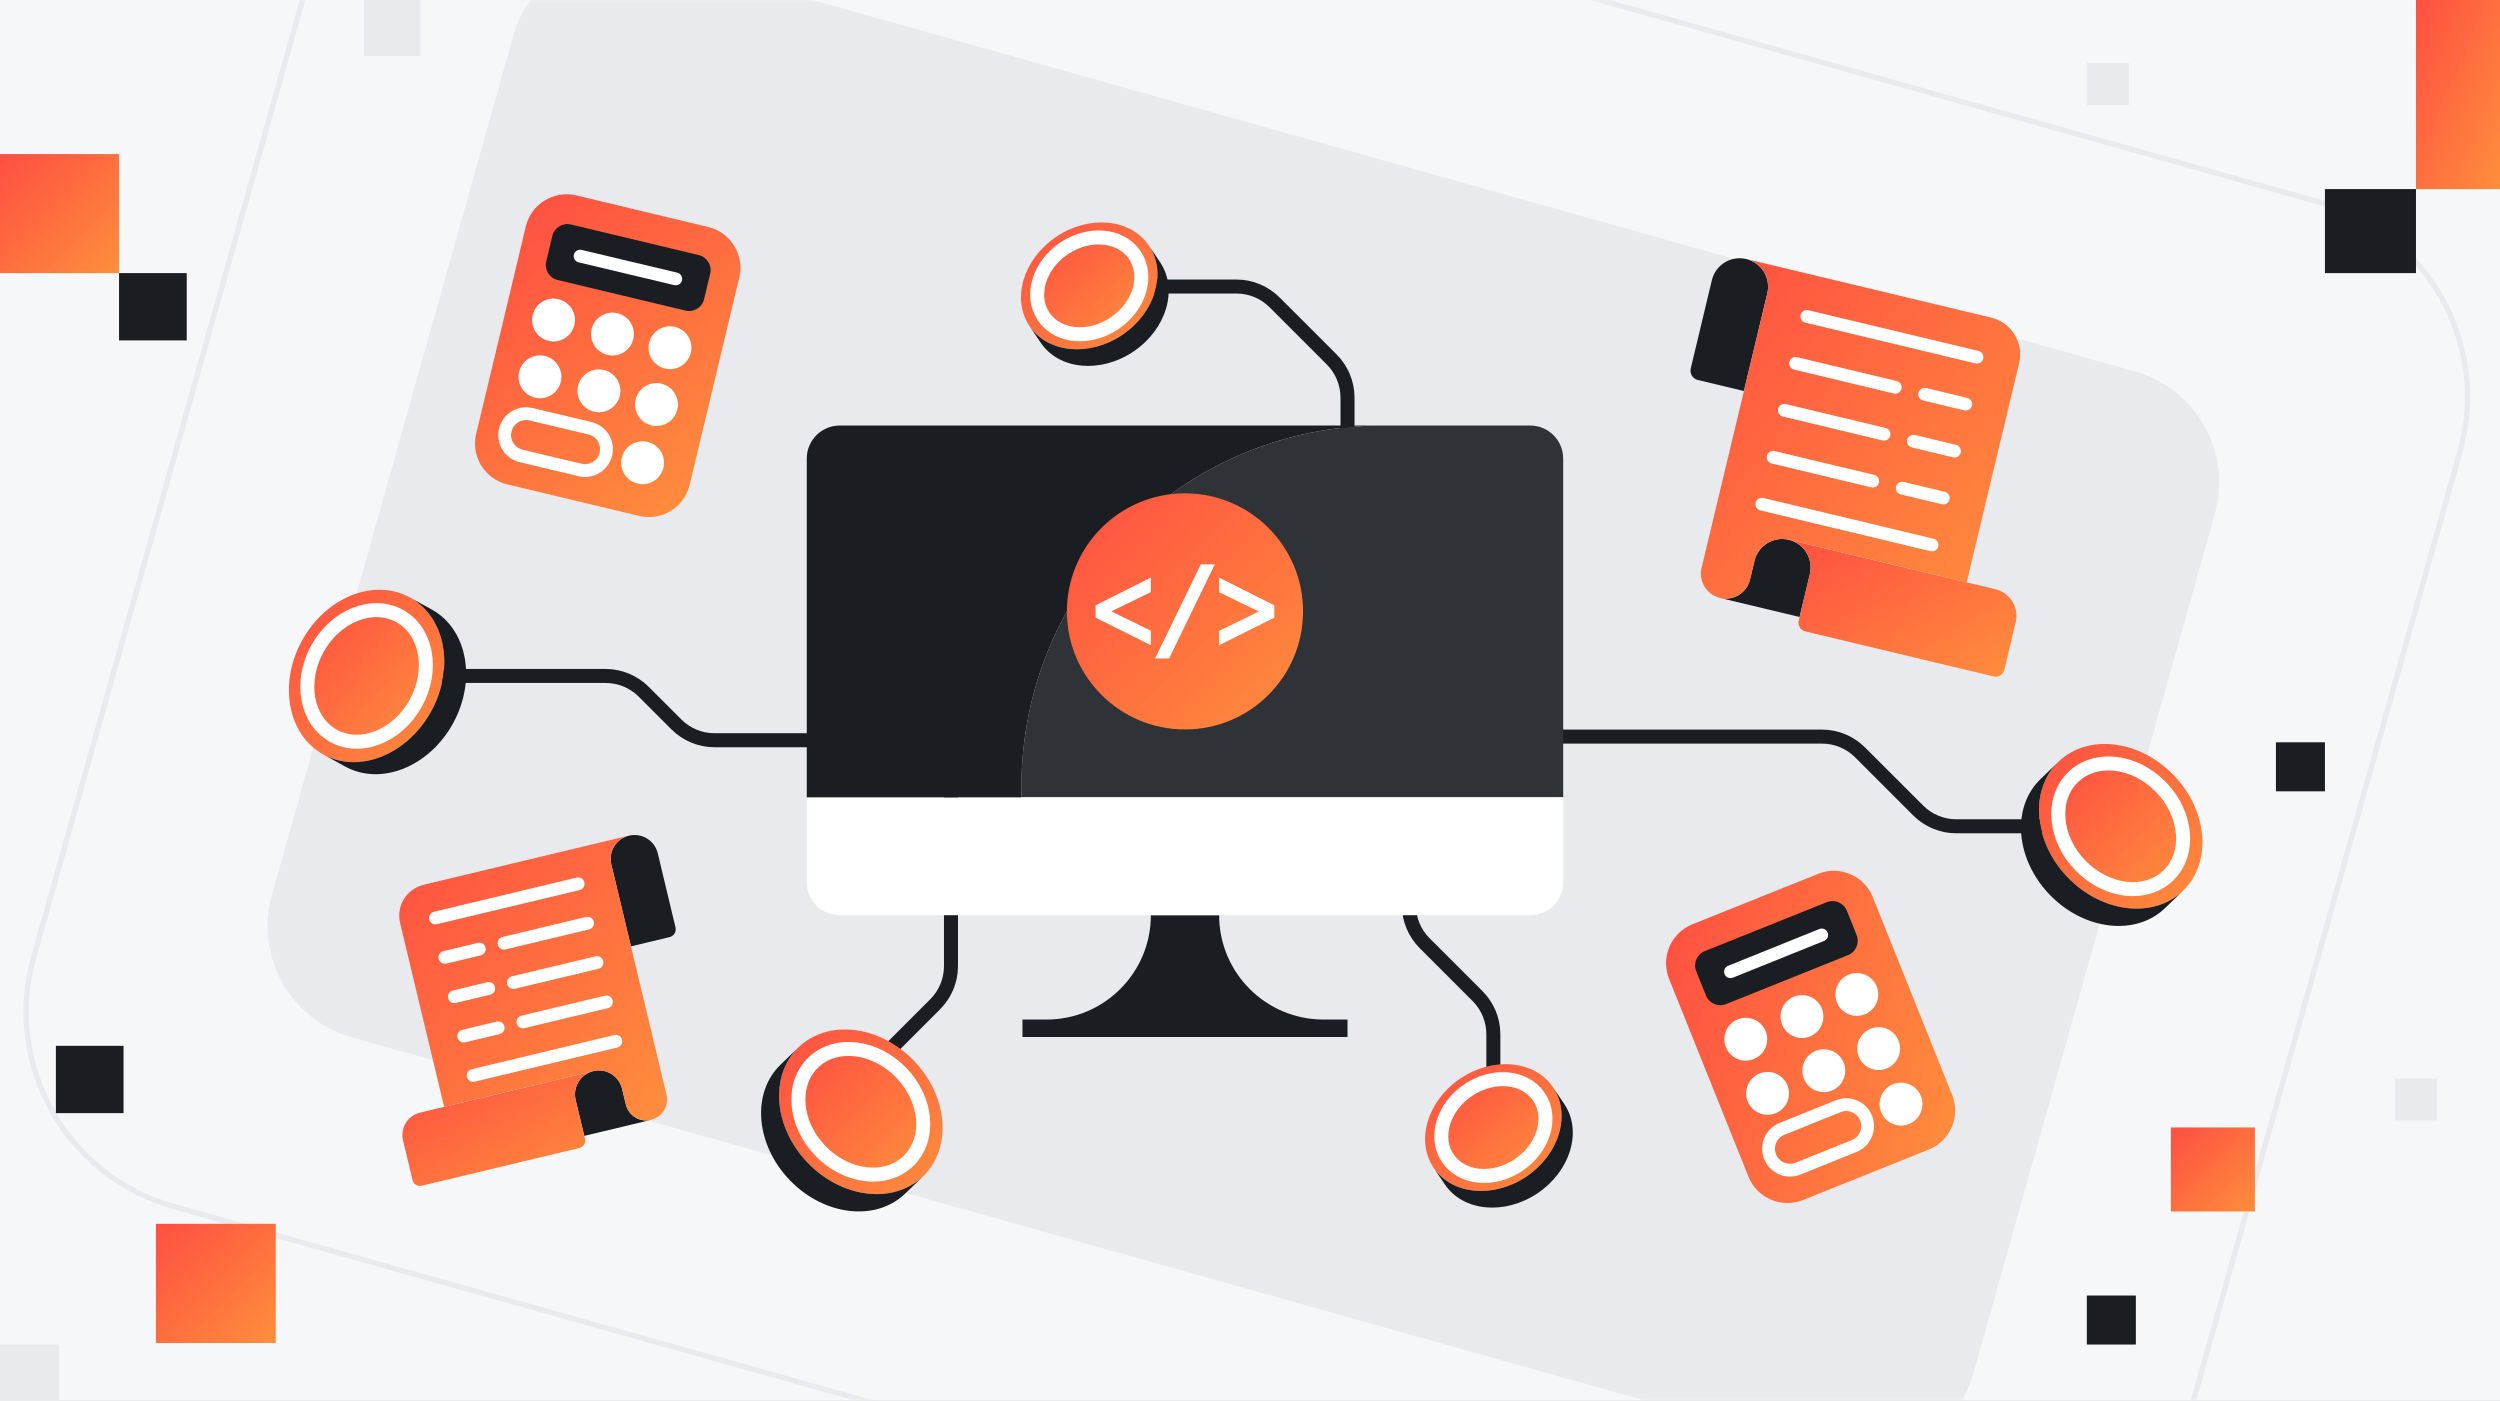
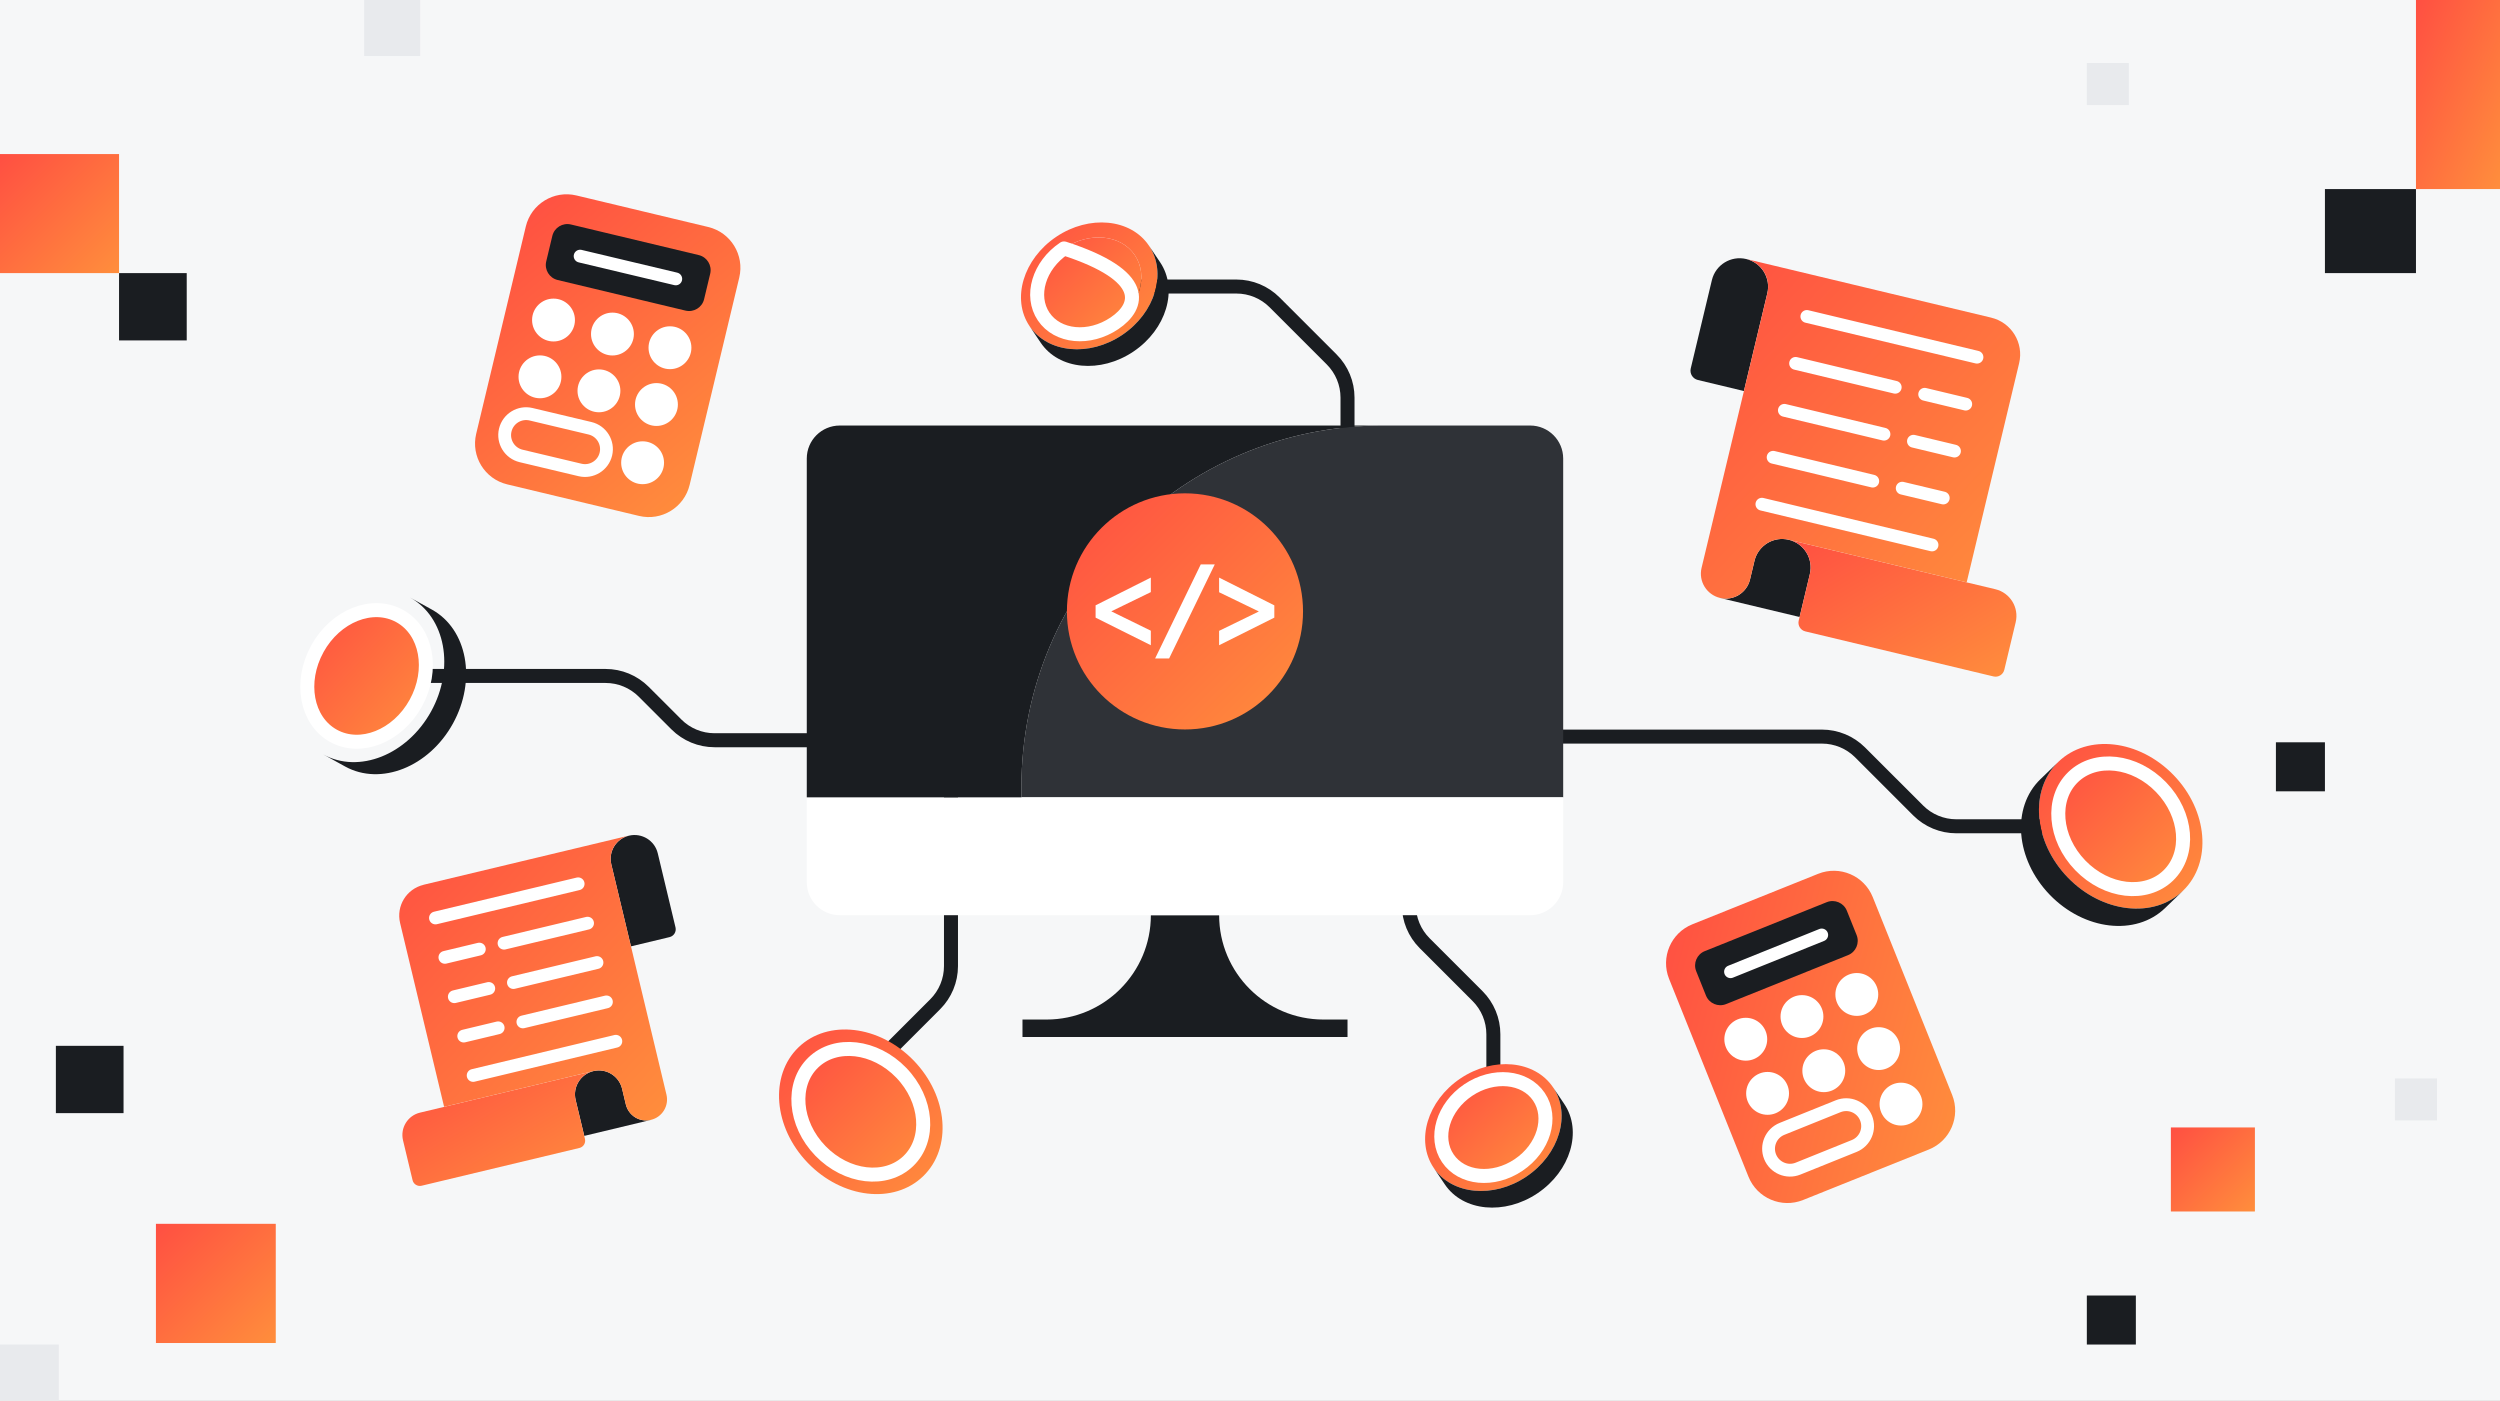
<svg xmlns="http://www.w3.org/2000/svg" width="357" height="200" viewBox="0 0 357 200" fill="none">
  <rect x="0" y="0" width="357" height="200" fill="#808080" stroke="none" />
  <g clip-path="url(#clip0_889_18509)">
    <rect width="357" height="200" fill="#F6F7F8" />
    <g clip-path="url(#clip1_889_18509)">
      <rect width="357" height="200" fill="#F6F7F8" />
      <mask id="mask0_889_18509" style="mask-type:luminance" maskUnits="userSpaceOnUse" x="-79" y="-1" width="514" height="202">
-         <path d="M435 -0.184H-79V200.234H435V-0.184Z" fill="white" />
-       </mask>
+         </mask>
      <g mask="url(#mask0_889_18509)">
        <path d="M440.303 -5.936H-84V205.99H440.303V-5.936Z" fill="#F6F7F8" />
-         <path d="M304.894 53.056L93.59 -6.3C84.842 -8.757 75.758 -3.657 73.301 5.091L38.822 127.834C36.365 136.582 41.464 145.666 50.212 148.123L261.517 207.478C270.265 209.935 279.348 204.836 281.806 196.088L316.284 73.344C318.741 64.596 313.642 55.513 304.894 53.056Z" fill="#E8EAED" />
        <path d="M331.298 28.888L84.545 -40.425C69.194 -44.737 53.255 -35.788 48.943 -20.438L4.807 136.684C0.495 152.034 9.444 167.974 24.794 172.286L271.548 241.599C286.899 245.911 302.838 236.962 307.15 221.612L351.286 64.49C355.598 49.14 346.649 33.2 331.298 28.888Z" stroke="#E8EAED" stroke-width="0.765" stroke-miterlimit="10" />
      </g>
    </g>
    <g clip-path="url(#clip2_889_18509)">
      <path d="M17.642 149.344H7.979V158.956H17.642V149.344Z" fill="#1A1D21" />
      <path d="M26.664 39H17V48.612H26.664V39Z" fill="#1A1D21" />
      <path d="M39.379 174.761H22.266V191.782H39.379V174.761Z" fill="url(#paint0_linear_889_18509)" />
      <path d="M17 22H0V39H17V22Z" fill="url(#paint1_linear_889_18509)" />
      <path d="M8.403 192H0V200.358H8.403V192Z" fill="#E8EAED" />
      <path d="M60 0H52V8H60V0Z" fill="#E8EAED" />
      <path d="M345 27H332V39H345V27Z" fill="#1A1D21" />
      <path d="M357 0H345V27H357V0Z" fill="url(#paint2_linear_889_18509)" />
      <path d="M332 106H325V113H332V106Z" fill="#1A1D21" />
      <path d="M305 185H298V192H305V185Z" fill="#1A1D21" />
      <path d="M322 161H310V173H322V161Z" fill="url(#paint3_linear_889_18509)" />
      <path d="M348 154H342V160H348V154Z" fill="#E8EAED" />
      <path d="M304 9H298V15H304V9Z" fill="#E8EAED" />
    </g>
    <path d="M101.133 32.415L82.308 27.91C79.09 27.14 75.856 29.124 75.086 32.343L68 61.946C67.23 65.165 69.215 68.399 72.433 69.169L91.258 73.674C94.476 74.445 97.71 72.46 98.48 69.241L105.566 39.638C106.336 36.419 104.351 33.186 101.133 32.415Z" fill="url(#paint4_linear_889_18509)" />
    <path d="M99.786 36.427L81.529 32.057C80.345 31.774 79.155 32.504 78.872 33.688L78.001 37.328C77.717 38.512 78.447 39.701 79.631 39.985L97.888 44.354C99.073 44.638 100.262 43.908 100.546 42.724L101.417 39.084C101.7 37.9 100.97 36.71 99.786 36.427Z" fill="#1A1D21" />
    <path d="M84.252 61.156L75.835 59.154C74.191 58.762 72.54 59.778 72.149 61.423C71.758 63.067 72.774 64.718 74.418 65.109L82.835 67.111C84.48 67.502 86.13 66.486 86.521 64.841C86.912 63.197 85.896 61.547 84.252 61.156Z" stroke="white" stroke-width="1.83" stroke-linecap="round" stroke-linejoin="round" />
    <path d="M91.764 69.141C93.454 69.141 94.824 67.77 94.824 66.08C94.824 64.39 93.454 63.02 91.764 63.02C90.073 63.02 88.703 64.39 88.703 66.08C88.703 67.77 90.073 69.141 91.764 69.141Z" fill="white" />
    <path d="M93.74 60.826C95.431 60.826 96.801 59.456 96.801 57.766C96.801 56.075 95.431 54.705 93.74 54.705C92.05 54.705 90.68 56.075 90.68 57.766C90.68 59.456 92.05 60.826 93.74 60.826Z" fill="white" />
    <path d="M95.672 52.716C97.362 52.716 98.733 51.346 98.733 49.656C98.733 47.965 97.362 46.595 95.672 46.595C93.982 46.595 92.611 47.965 92.611 49.656C92.611 51.346 93.982 52.716 95.672 52.716Z" fill="white" />
    <path d="M85.529 58.872C87.22 58.872 88.59 57.501 88.59 55.811C88.59 54.121 87.22 52.751 85.529 52.751C83.839 52.751 82.469 54.121 82.469 55.811C82.469 57.501 83.839 58.872 85.529 58.872Z" fill="white" />
    <path d="M87.457 50.762C89.147 50.762 90.518 49.392 90.518 47.701C90.518 46.011 89.147 44.641 87.457 44.641C85.767 44.641 84.397 46.011 84.397 47.701C84.397 49.392 85.767 50.762 87.457 50.762Z" fill="white" />
    <path d="M77.108 56.872C78.798 56.872 80.168 55.501 80.168 53.811C80.168 52.121 78.798 50.751 77.108 50.751C75.417 50.751 74.047 52.121 74.047 53.811C74.047 55.501 75.417 56.872 77.108 56.872Z" fill="white" />
    <path d="M79.041 48.762C80.731 48.762 82.102 47.392 82.102 45.701C82.102 44.011 80.731 42.641 79.041 42.641C77.351 42.641 75.981 44.011 75.981 45.701C75.981 47.392 77.351 48.762 79.041 48.762Z" fill="white" />
    <path d="M96.499 39.826L82.84 36.576" stroke="white" stroke-width="1.83" stroke-linecap="round" stroke-linejoin="round" />
    <path d="M259.636 124.779L241.672 131.989C238.601 133.222 237.111 136.711 238.344 139.783L249.682 168.032C250.915 171.103 254.404 172.593 257.476 171.361L275.439 164.15C278.51 162.918 280 159.428 278.768 156.357L267.429 128.108C266.196 125.037 262.707 123.547 259.636 124.779Z" fill="url(#paint5_linear_889_18509)" />
    <path d="M260.864 128.829L243.442 135.821C242.312 136.275 241.764 137.559 242.218 138.688L243.612 142.162C244.065 143.291 245.349 143.84 246.479 143.386L263.901 136.393C265.03 135.94 265.579 134.656 265.125 133.526L263.731 130.053C263.278 128.923 261.994 128.375 260.864 128.829Z" fill="#1A1D21" />
    <path d="M262.491 157.969L254.467 161.204C252.9 161.836 252.141 163.619 252.773 165.187C253.406 166.755 255.189 167.513 256.757 166.881L264.78 163.646C266.348 163.014 267.106 161.23 266.474 159.663C265.842 158.095 264.059 157.337 262.491 157.969Z" stroke="white" stroke-width="1.83" stroke-linecap="round" stroke-linejoin="round" />
    <path d="M271.463 160.728C273.153 160.728 274.524 159.358 274.524 157.668C274.524 155.977 273.153 154.607 271.463 154.607C269.773 154.607 268.402 155.977 268.402 157.668C268.402 159.358 269.773 160.728 271.463 160.728Z" fill="white" />
    <path d="M268.268 152.8C269.958 152.8 271.328 151.43 271.328 149.739C271.328 148.049 269.958 146.679 268.268 146.679C266.577 146.679 265.207 148.049 265.207 149.739C265.207 151.43 266.577 152.8 268.268 152.8Z" fill="white" />
    <path d="M265.152 145.069C266.843 145.069 268.213 143.699 268.213 142.008C268.213 140.318 266.843 138.948 265.152 138.948C263.462 138.948 262.092 140.318 262.092 142.008C262.092 143.699 263.462 145.069 265.152 145.069Z" fill="white" />
    <path d="M260.438 155.959C262.128 155.959 263.498 154.589 263.498 152.898C263.498 151.208 262.128 149.838 260.438 149.838C258.747 149.838 257.377 151.208 257.377 152.898C257.377 154.589 258.747 155.959 260.438 155.959Z" fill="white" />
    <path d="M257.32 148.224C259.011 148.224 260.381 146.854 260.381 145.164C260.381 143.473 259.011 142.103 257.32 142.103C255.63 142.103 254.26 143.473 254.26 145.164C254.26 146.854 255.63 148.224 257.32 148.224Z" fill="white" />
    <path d="M252.41 159.194C254.101 159.194 255.471 157.824 255.471 156.133C255.471 154.443 254.101 153.073 252.41 153.073C250.72 153.073 249.35 154.443 249.35 156.133C249.35 157.824 250.72 159.194 252.41 159.194Z" fill="white" />
    <path d="M249.297 151.463C250.987 151.463 252.358 150.092 252.358 148.402C252.358 146.712 250.987 145.341 249.297 145.341C247.607 145.341 246.236 146.712 246.236 148.402C246.236 150.092 247.607 151.463 249.297 151.463Z" fill="white" />
    <path d="M260.142 133.512L247.119 138.762" stroke="white" stroke-width="1.83" stroke-linecap="round" stroke-linejoin="round" />
    <path d="M244.46 39.989L241.438 52.614C241.263 53.349 241.718 54.084 242.453 54.262L249.028 55.838L252.369 41.887C252.892 39.705 251.547 37.512 249.362 36.989C248.267 36.728 247.18 36.932 246.286 37.478C245.4 38.023 244.722 38.902 244.46 39.993V39.989Z" fill="#1A1D21" />
    <path d="M245.611 85.387L256.979 88.107L258.445 81.982C258.706 80.891 258.498 79.792 257.956 78.906C257.411 78.023 256.532 77.342 255.437 77.08C255.164 77.016 254.892 76.978 254.611 76.97C252.729 76.91 250.998 78.179 250.539 80.092L249.903 82.754C249.676 83.709 249.077 84.482 248.305 84.959C247.528 85.436 246.57 85.614 245.615 85.387H245.611Z" fill="#1A1D21" />
    <path d="M280.839 83.163L255.438 77.08C256.532 77.341 257.411 78.023 257.956 78.906C258.498 79.792 258.706 80.891 258.445 81.982L256.979 88.107L256.854 88.622C256.691 89.307 257.112 89.997 257.801 90.163L284.672 96.595C285.358 96.758 286.047 96.338 286.214 95.648L287.839 88.86C288.343 86.758 287.044 84.644 284.945 84.144L280.843 83.163H280.839Z" fill="url(#paint6_linear_889_18509)" />
    <path d="M284.34 45.36C287.241 46.053 289.025 48.966 288.332 51.864L280.84 83.16L255.438 77.076C255.165 77.012 254.893 76.974 254.612 76.966C252.73 76.906 250.999 78.175 250.54 80.088L249.904 82.751C249.677 83.705 249.078 84.478 248.305 84.955C247.529 85.432 246.571 85.61 245.616 85.383C243.707 84.925 242.525 83.004 242.983 81.095L247.468 62.372L249.033 55.834L252.374 41.883C252.896 39.701 251.552 37.508 249.366 36.985L284.347 45.36H284.34Z" fill="url(#paint7_linear_889_18509)" />
    <path d="M258.018 45.19L282.313 51.004" stroke="white" stroke-width="1.83" stroke-linecap="round" stroke-linejoin="round" />
    <path d="M270.637 55.3L256.41 51.891" stroke="white" stroke-width="1.83" stroke-linecap="round" stroke-linejoin="round" />
    <path d="M280.707 57.709L274.844 56.304" stroke="white" stroke-width="1.83" stroke-linecap="round" stroke-linejoin="round" />
    <path d="M269.032 62.001L254.809 58.595" stroke="white" stroke-width="1.83" stroke-linecap="round" stroke-linejoin="round" />
    <path d="M279.1 64.414L273.24 63.008" stroke="white" stroke-width="1.83" stroke-linecap="round" stroke-linejoin="round" />
    <path d="M267.43 68.705L253.203 65.3" stroke="white" stroke-width="1.83" stroke-linecap="round" stroke-linejoin="round" />
    <path d="M277.498 71.114L271.635 69.713" stroke="white" stroke-width="1.83" stroke-linecap="round" stroke-linejoin="round" />
    <path d="M251.598 72.001L275.893 77.819" stroke="white" stroke-width="1.83" stroke-linecap="round" stroke-linejoin="round" />
    <path d="M93.929 121.849L96.463 132.436C96.61 133.053 96.228 133.671 95.614 133.819L90.099 135.141L87.296 123.44C86.857 121.61 87.985 119.773 89.819 119.334C90.735 119.114 91.648 119.288 92.398 119.743C93.141 120.201 93.713 120.94 93.929 121.853V121.849Z" fill="#1A1D21" />
    <path d="M92.963 159.921L83.433 162.205L82.202 157.069C81.982 156.156 82.156 155.236 82.611 154.489C83.069 153.747 83.808 153.175 84.725 152.955C84.956 152.898 85.179 152.868 85.418 152.861C86.997 152.811 88.448 153.876 88.835 155.478L89.369 157.713C89.562 158.512 90.062 159.164 90.71 159.561C91.361 159.963 92.164 160.111 92.967 159.917L92.963 159.921Z" fill="#1A1D21" />
    <path d="M63.419 158.057L84.722 152.955C83.805 153.175 83.066 153.747 82.608 154.489C82.154 155.232 81.979 156.152 82.199 157.069L83.43 162.205L83.532 162.637C83.669 163.213 83.316 163.792 82.741 163.929L60.207 169.323C59.631 169.459 59.051 169.107 58.915 168.531L57.551 162.838C57.131 161.073 58.218 159.304 59.979 158.883L63.419 158.061V158.057Z" fill="url(#paint8_linear_889_18509)" />
    <path d="M60.482 126.353C58.05 126.936 56.55 129.375 57.134 131.807L63.418 158.053L84.721 152.951C84.952 152.894 85.175 152.864 85.414 152.856C86.993 152.807 88.444 153.872 88.831 155.474L89.365 157.709C89.558 158.508 90.058 159.159 90.706 159.557C91.357 159.959 92.16 160.106 92.963 159.913C94.566 159.531 95.554 157.917 95.171 156.315L91.41 140.61L90.1 135.129L87.296 123.428C86.857 121.599 87.986 119.758 89.819 119.322L60.482 126.345V126.353Z" fill="url(#paint9_linear_889_18509)" />
    <path d="M82.559 126.209L62.184 131.084" stroke="white" stroke-width="1.83" stroke-linecap="round" stroke-linejoin="round" />
    <path d="M71.975 134.686L83.903 131.83" stroke="white" stroke-width="1.83" stroke-linecap="round" stroke-linejoin="round" />
    <path d="M63.531 136.709L68.448 135.531" stroke="white" stroke-width="1.83" stroke-linecap="round" stroke-linejoin="round" />
    <path d="M73.318 140.307L85.25 137.451" stroke="white" stroke-width="1.83" stroke-linecap="round" stroke-linejoin="round" />
    <path d="M64.877 142.33L69.794 141.152" stroke="white" stroke-width="1.83" stroke-linecap="round" stroke-linejoin="round" />
    <path d="M74.668 145.928L86.596 143.072" stroke="white" stroke-width="1.83" stroke-linecap="round" stroke-linejoin="round" />
    <path d="M66.221 147.951L71.137 146.773" stroke="white" stroke-width="1.83" stroke-linecap="round" stroke-linejoin="round" />
    <path d="M87.94 148.694L67.568 153.573" stroke="white" stroke-width="1.83" stroke-linecap="round" stroke-linejoin="round" />
    <path d="M302.687 117.993H279.365C277.319 117.993 275.361 117.182 273.914 115.735L265.622 107.444C264.175 105.997 262.217 105.186 260.171 105.186H200.134C195.876 105.186 192.425 101.735 192.425 97.478V56.784C192.425 54.739 191.615 52.781 190.168 51.334L182.009 43.175C180.562 41.728 178.603 40.917 176.558 40.917H156.346" stroke="#1A1D21" stroke-width="2" stroke-linecap="round" stroke-linejoin="round" />
    <path d="M52.346 96.527H86.475C88.52 96.527 90.478 97.338 91.925 98.784L96.588 103.447C98.035 104.894 99.993 105.705 102.039 105.705H128.092C132.349 105.705 135.8 109.156 135.8 113.413V137.959C135.8 140.004 134.99 141.962 133.543 143.409L122.3 154.652" stroke="#1A1D21" stroke-width="2" stroke-linecap="round" stroke-linejoin="round" />
    <path d="M213.252 160.004V147.694C213.252 145.648 212.441 143.69 210.994 142.243L203.441 134.69C201.994 133.243 201.184 131.285 201.184 129.239V117.02" stroke="#1A1D21" stroke-width="2" stroke-linecap="round" stroke-linejoin="round" />
-     <path d="M46.161 107.732C41.077 104.925 39.729 97.629 43.146 91.444C46.562 85.258 53.452 82.512 58.54 85.319C63.627 88.126 64.971 95.417 61.555 101.607C58.138 107.796 51.244 110.538 46.161 107.732ZM45.32 92.644C42.71 97.372 43.74 102.936 47.623 105.08C51.502 107.224 56.763 105.129 59.373 100.406C61.983 95.682 60.952 90.114 57.07 87.97C53.187 85.826 47.926 87.921 45.316 92.644H45.32Z" fill="url(#paint10_linear_889_18509)" />
    <path d="M47.622 105.08C43.739 102.936 42.709 97.368 45.319 92.645C47.929 87.921 53.19 85.826 57.073 87.97C60.952 90.114 61.982 95.679 59.376 100.406C56.77 105.133 51.505 107.224 47.626 105.08H47.622Z" fill="url(#paint11_linear_889_18509)" />
    <path d="M49.281 109.455L46.16 107.732C51.243 110.539 58.134 107.796 61.554 101.607C64.975 95.417 63.622 88.122 58.539 85.319L61.66 87.042C66.743 89.849 68.092 97.141 64.675 103.33C61.259 109.52 54.368 112.262 49.281 109.455Z" fill="#1A1D21" />
    <path d="M45.319 92.644C47.929 87.917 53.19 85.826 57.073 87.97C60.952 90.114 61.982 95.678 59.376 100.406C56.77 105.133 51.505 107.224 47.626 105.08C43.743 102.936 42.713 97.368 45.323 92.644H45.319Z" stroke="white" stroke-width="2" stroke-linecap="round" stroke-linejoin="round" />
    <path d="M293.937 108.788C298.115 104.754 305.483 105.606 310.395 110.69C315.308 115.773 315.907 123.167 311.729 127.201C307.555 131.235 300.187 130.387 295.27 125.3C290.358 120.216 289.759 112.822 293.937 108.788ZM308.608 112.417C304.858 108.534 299.233 107.887 296.043 110.966C292.854 114.046 293.312 119.69 297.062 123.572C300.812 127.455 306.437 128.103 309.626 125.023C312.816 121.943 312.361 116.3 308.608 112.417Z" fill="url(#paint12_linear_889_18509)" />
    <path d="M296.044 110.966C299.234 107.886 304.858 108.534 308.608 112.417C312.358 116.299 312.817 121.943 309.627 125.023C306.438 128.102 300.817 127.455 297.063 123.572C293.313 119.689 292.855 114.046 296.044 110.966Z" fill="url(#paint13_linear_889_18509)" />
    <path d="M291.377 111.265L293.941 108.788C289.767 112.822 290.365 120.216 295.274 125.299C300.187 130.387 307.555 131.235 311.733 127.201L309.168 129.678C304.99 133.712 297.627 132.864 292.71 127.777C287.797 122.693 287.199 115.299 291.377 111.265Z" fill="#1A1D21" />
    <path d="M308.608 112.417C312.358 116.299 312.817 121.943 309.627 125.023C306.438 128.102 300.817 127.455 297.063 123.572C293.313 119.689 292.855 114.046 296.044 110.966C299.234 107.886 304.858 108.534 308.608 112.417Z" stroke="white" stroke-width="2" stroke-linecap="round" stroke-linejoin="round" />
    <path d="M114.028 149.557C118.206 145.523 125.574 146.375 130.487 151.459C135.399 156.546 135.998 163.936 131.82 167.97C127.646 172.004 120.278 171.156 115.362 166.069C110.445 160.981 109.85 153.591 114.028 149.557ZM128.695 153.186C124.945 149.303 119.32 148.656 116.13 151.735C112.941 154.815 113.399 160.459 117.149 164.341C120.899 168.224 126.524 168.872 129.714 165.792C132.903 162.713 132.449 157.069 128.695 153.186Z" fill="url(#paint14_linear_889_18509)" />
    <path d="M116.131 151.735C119.321 148.655 124.946 149.303 128.696 153.186C132.446 157.068 132.904 162.712 129.715 165.792C126.525 168.871 120.904 168.224 117.15 164.341C113.396 160.459 112.942 154.815 116.131 151.735Z" fill="url(#paint15_linear_889_18509)" />
-     <path d="M111.464 152.034L114.029 149.557C109.855 153.591 110.453 160.985 115.362 166.069C120.271 171.152 127.642 172.004 131.82 167.97L129.256 170.447C125.078 174.481 117.714 173.633 112.798 168.546C107.885 163.462 107.286 156.068 111.464 152.034Z" fill="#1A1D21" />
    <path d="M128.696 153.186C132.446 157.068 132.904 162.712 129.715 165.792C126.525 168.871 120.904 168.224 117.15 164.341C113.396 160.459 112.942 154.815 116.131 151.735C119.321 148.655 124.946 149.303 128.696 153.186Z" stroke="white" stroke-width="2" stroke-linecap="round" stroke-linejoin="round" />
    <path d="M204.725 166.758C202.119 162.891 203.828 157.182 208.536 154.012C213.244 150.841 219.176 151.406 221.778 155.273C224.381 159.141 222.676 164.849 217.968 168.019C213.26 171.19 207.328 170.625 204.725 166.758ZM209.653 155.667C206.059 158.088 204.756 162.444 206.744 165.398C208.733 168.353 213.26 168.781 216.854 166.36C220.449 163.94 221.752 159.584 219.763 156.629C217.775 153.675 213.248 153.243 209.653 155.667Z" fill="url(#paint16_linear_889_18509)" />
    <path d="M206.745 165.398C204.757 162.444 206.06 158.088 209.654 155.667C213.249 153.247 217.775 153.678 219.764 156.629C221.753 159.58 220.45 163.94 216.855 166.36C213.26 168.781 208.734 168.349 206.745 165.398Z" fill="url(#paint17_linear_889_18509)" />
    <path d="M206.323 169.133L204.725 166.758C207.327 170.625 213.259 171.19 217.967 168.019C222.675 164.849 224.384 159.14 221.778 155.273L223.376 157.648C225.982 161.515 224.274 167.224 219.566 170.394C214.857 173.565 208.925 173 206.323 169.133Z" fill="#1A1D21" />
    <path d="M209.654 155.667C213.249 153.247 217.775 153.678 219.764 156.629C221.753 159.58 220.45 163.94 216.855 166.36C213.26 168.781 208.734 168.349 206.745 165.398C204.757 162.447 206.06 158.088 209.654 155.667Z" stroke="white" stroke-width="2" stroke-linecap="round" stroke-linejoin="round" />
    <path d="M147.016 46.565C144.41 42.697 146.119 36.989 150.827 33.818C155.535 30.648 161.467 31.212 164.069 35.08C166.672 38.947 164.967 44.656 160.259 47.826C155.551 50.996 149.619 50.432 147.016 46.565ZM151.944 35.474C148.35 37.894 147.047 42.25 149.035 45.205C151.024 48.156 155.551 48.587 159.145 46.167C162.74 43.746 164.043 39.39 162.054 36.436C160.066 33.481 155.539 33.05 151.944 35.474Z" fill="url(#paint18_linear_889_18509)" />
    <path d="M149.036 45.205C147.048 42.25 148.351 37.894 151.945 35.474C155.54 33.053 160.066 33.485 162.055 36.436C164.044 39.387 162.741 43.746 159.146 46.167C155.551 48.587 151.025 48.156 149.036 45.205Z" fill="url(#paint19_linear_889_18509)" />
    <path d="M148.614 48.939L147.016 46.564C149.618 50.432 155.55 50.996 160.258 47.826C164.966 44.655 166.675 38.947 164.069 35.08L165.667 37.455C168.273 41.322 166.565 47.03 161.857 50.201C157.148 53.371 151.216 52.807 148.614 48.939Z" fill="#1A1D21" />
-     <path d="M151.945 35.474C155.54 33.053 160.066 33.485 162.055 36.436C164.044 39.387 162.741 43.746 159.146 46.167C155.551 48.587 151.025 48.156 149.036 45.205C147.048 42.25 148.351 37.894 151.945 35.474Z" stroke="white" stroke-width="2" stroke-linecap="round" stroke-linejoin="round" />
+     <path d="M151.945 35.474C164.044 39.387 162.741 43.746 159.146 46.167C155.551 48.587 151.025 48.156 149.036 45.205C147.048 42.25 148.351 37.894 151.945 35.474Z" stroke="white" stroke-width="2" stroke-linecap="round" stroke-linejoin="round" />
    <path d="M164.343 130.69C164.343 138.921 157.669 145.591 149.442 145.591H146.01V148.08H192.426V145.591H188.995C180.764 145.591 174.093 138.917 174.093 130.69" fill="#1A1D21" />
    <path d="M218.515 60.762H197.484C168.973 60.762 145.855 83.875 145.855 112.391V113.856H223.223V65.478C223.223 62.875 221.113 60.766 218.511 60.766L218.515 60.762Z" fill="#2F3237" />
    <path d="M223.226 113.856V125.978C223.226 128.58 221.116 130.69 218.514 130.69H119.919C117.317 130.69 115.207 128.58 115.207 125.978V113.856H223.226Z" fill="white" />
    <path d="M119.919 60.762H197.487C168.976 60.762 145.859 83.875 145.859 112.391V113.856H115.207V65.478C115.207 62.875 117.317 60.766 119.919 60.766V60.762Z" fill="#1A1D21" />
    <path d="M169.213 104.167C178.525 104.167 186.073 96.619 186.073 87.307C186.073 77.996 178.525 70.447 169.213 70.447C159.902 70.447 152.354 77.996 152.354 87.307C152.354 96.619 159.902 104.167 169.213 104.167Z" fill="url(#paint20_linear_889_18509)" />
    <path d="M156.451 86.44L164.338 82.478V84.554L158.694 87.3L164.338 90.065V92.141L156.451 88.198V86.44Z" fill="white" />
    <path d="M166.951 94.027H164.951L171.47 80.595H173.47L166.951 94.027Z" fill="white" />
    <path d="M181.974 88.197L174.088 92.141V90.084L179.766 87.319L174.088 84.572V82.481L181.974 86.444V88.201V88.197Z" fill="white" />
  </g>
  <defs>
    <linearGradient id="paint0_linear_889_18509" x1="22.266" y1="174.761" x2="39.287" y2="191.874" gradientUnits="userSpaceOnUse">
      <stop stop-color="#FF4F42" />
      <stop offset="1" stop-color="#FF8E3C" />
    </linearGradient>
    <linearGradient id="paint1_linear_889_18509" x1="0" y1="22" x2="17" y2="39" gradientUnits="userSpaceOnUse">
      <stop stop-color="#FF4F42" />
      <stop offset="1" stop-color="#FF8E3C" />
    </linearGradient>
    <linearGradient id="paint2_linear_889_18509" x1="345" y1="0" x2="365.041" y2="8.907" gradientUnits="userSpaceOnUse">
      <stop stop-color="#FF4F42" />
      <stop offset="1" stop-color="#FF8E3C" />
    </linearGradient>
    <linearGradient id="paint3_linear_889_18509" x1="310" y1="161" x2="322" y2="173" gradientUnits="userSpaceOnUse">
      <stop stop-color="#FF4F42" />
      <stop offset="1" stop-color="#FF8E3C" />
    </linearGradient>
    <linearGradient id="paint4_linear_889_18509" x1="76.481" y1="26.515" x2="108.945" y2="65.088" gradientUnits="userSpaceOnUse">
      <stop stop-color="#FF4F42" />
      <stop offset="1" stop-color="#FF8E3C" />
    </linearGradient>
    <linearGradient id="paint5_linear_889_18509" x1="236.111" y1="134.222" x2="284.903" y2="146.917" gradientUnits="userSpaceOnUse">
      <stop stop-color="#FF4F42" />
      <stop offset="1" stop-color="#FF8E3C" />
    </linearGradient>
    <linearGradient id="paint6_linear_889_18509" x1="255.438" y1="77.08" x2="272.706" y2="105.796" gradientUnits="userSpaceOnUse">
      <stop stop-color="#FF4F42" />
      <stop offset="1" stop-color="#FF8E3C" />
    </linearGradient>
    <linearGradient id="paint7_linear_889_18509" x1="242.885" y1="36.985" x2="291.289" y2="82.496" gradientUnits="userSpaceOnUse">
      <stop stop-color="#FF4F42" />
      <stop offset="1" stop-color="#FF8E3C" />
    </linearGradient>
    <linearGradient id="paint8_linear_889_18509" x1="57.461" y1="152.955" x2="71.945" y2="177.037" gradientUnits="userSpaceOnUse">
      <stop stop-color="#FF4F42" />
      <stop offset="1" stop-color="#FF8E3C" />
    </linearGradient>
    <linearGradient id="paint9_linear_889_18509" x1="57.008" y1="119.322" x2="97.606" y2="157.496" gradientUnits="userSpaceOnUse">
      <stop stop-color="#FF4F42" />
      <stop offset="1" stop-color="#FF8E3C" />
    </linearGradient>
    <linearGradient id="paint10_linear_889_18509" x1="41.258" y1="84.218" x2="65.741" y2="106.284" gradientUnits="userSpaceOnUse">
      <stop stop-color="#FF4F42" />
      <stop offset="1" stop-color="#FF8E3C" />
    </linearGradient>
    <linearGradient id="paint11_linear_889_18509" x1="43.877" y1="87.129" x2="62.569" y2="103.976" gradientUnits="userSpaceOnUse">
      <stop stop-color="#FF4F42" />
      <stop offset="1" stop-color="#FF8E3C" />
    </linearGradient>
    <linearGradient id="paint12_linear_889_18509" x1="291.156" y1="106.242" x2="314.662" y2="129.595" gradientUnits="userSpaceOnUse">
      <stop stop-color="#FF4F42" />
      <stop offset="1" stop-color="#FF8E3C" />
    </linearGradient>
    <linearGradient id="paint13_linear_889_18509" x1="293.922" y1="109.021" x2="311.867" y2="126.849" gradientUnits="userSpaceOnUse">
      <stop stop-color="#FF4F42" />
      <stop offset="1" stop-color="#FF8E3C" />
    </linearGradient>
    <linearGradient id="paint14_linear_889_18509" x1="111.246" y1="147.011" x2="134.752" y2="170.365" gradientUnits="userSpaceOnUse">
      <stop stop-color="#FF4F42" />
      <stop offset="1" stop-color="#FF8E3C" />
    </linearGradient>
    <linearGradient id="paint15_linear_889_18509" x1="114.008" y1="149.791" x2="131.953" y2="167.619" gradientUnits="userSpaceOnUse">
      <stop stop-color="#FF4F42" />
      <stop offset="1" stop-color="#FF8E3C" />
    </linearGradient>
    <linearGradient id="paint16_linear_889_18509" x1="203.506" y1="151.959" x2="221.571" y2="171.397" gradientUnits="userSpaceOnUse">
      <stop stop-color="#FF4F42" />
      <stop offset="1" stop-color="#FF8E3C" />
    </linearGradient>
    <linearGradient id="paint17_linear_889_18509" x1="205.814" y1="154.1" x2="219.604" y2="168.94" gradientUnits="userSpaceOnUse">
      <stop stop-color="#FF4F42" />
      <stop offset="1" stop-color="#FF8E3C" />
    </linearGradient>
    <linearGradient id="paint18_linear_889_18509" x1="145.797" y1="31.766" x2="163.862" y2="51.204" gradientUnits="userSpaceOnUse">
      <stop stop-color="#FF4F42" />
      <stop offset="1" stop-color="#FF8E3C" />
    </linearGradient>
    <linearGradient id="paint19_linear_889_18509" x1="148.105" y1="33.907" x2="161.895" y2="48.747" gradientUnits="userSpaceOnUse">
      <stop stop-color="#FF4F42" />
      <stop offset="1" stop-color="#FF8E3C" />
    </linearGradient>
    <linearGradient id="paint20_linear_889_18509" x1="152.354" y1="70.447" x2="186.073" y2="104.167" gradientUnits="userSpaceOnUse">
      <stop stop-color="#FF4F42" />
      <stop offset="1" stop-color="#FF8E3C" />
    </linearGradient>
    <clipPath id="clip0_889_18509">
      <rect width="357" height="200" fill="white" />
    </clipPath>
    <clipPath id="clip1_889_18509">
      <rect width="357" height="200" fill="white" />
    </clipPath>
    <clipPath id="clip2_889_18509">
      <rect width="357" height="200" fill="white" />
    </clipPath>
  </defs>
</svg>